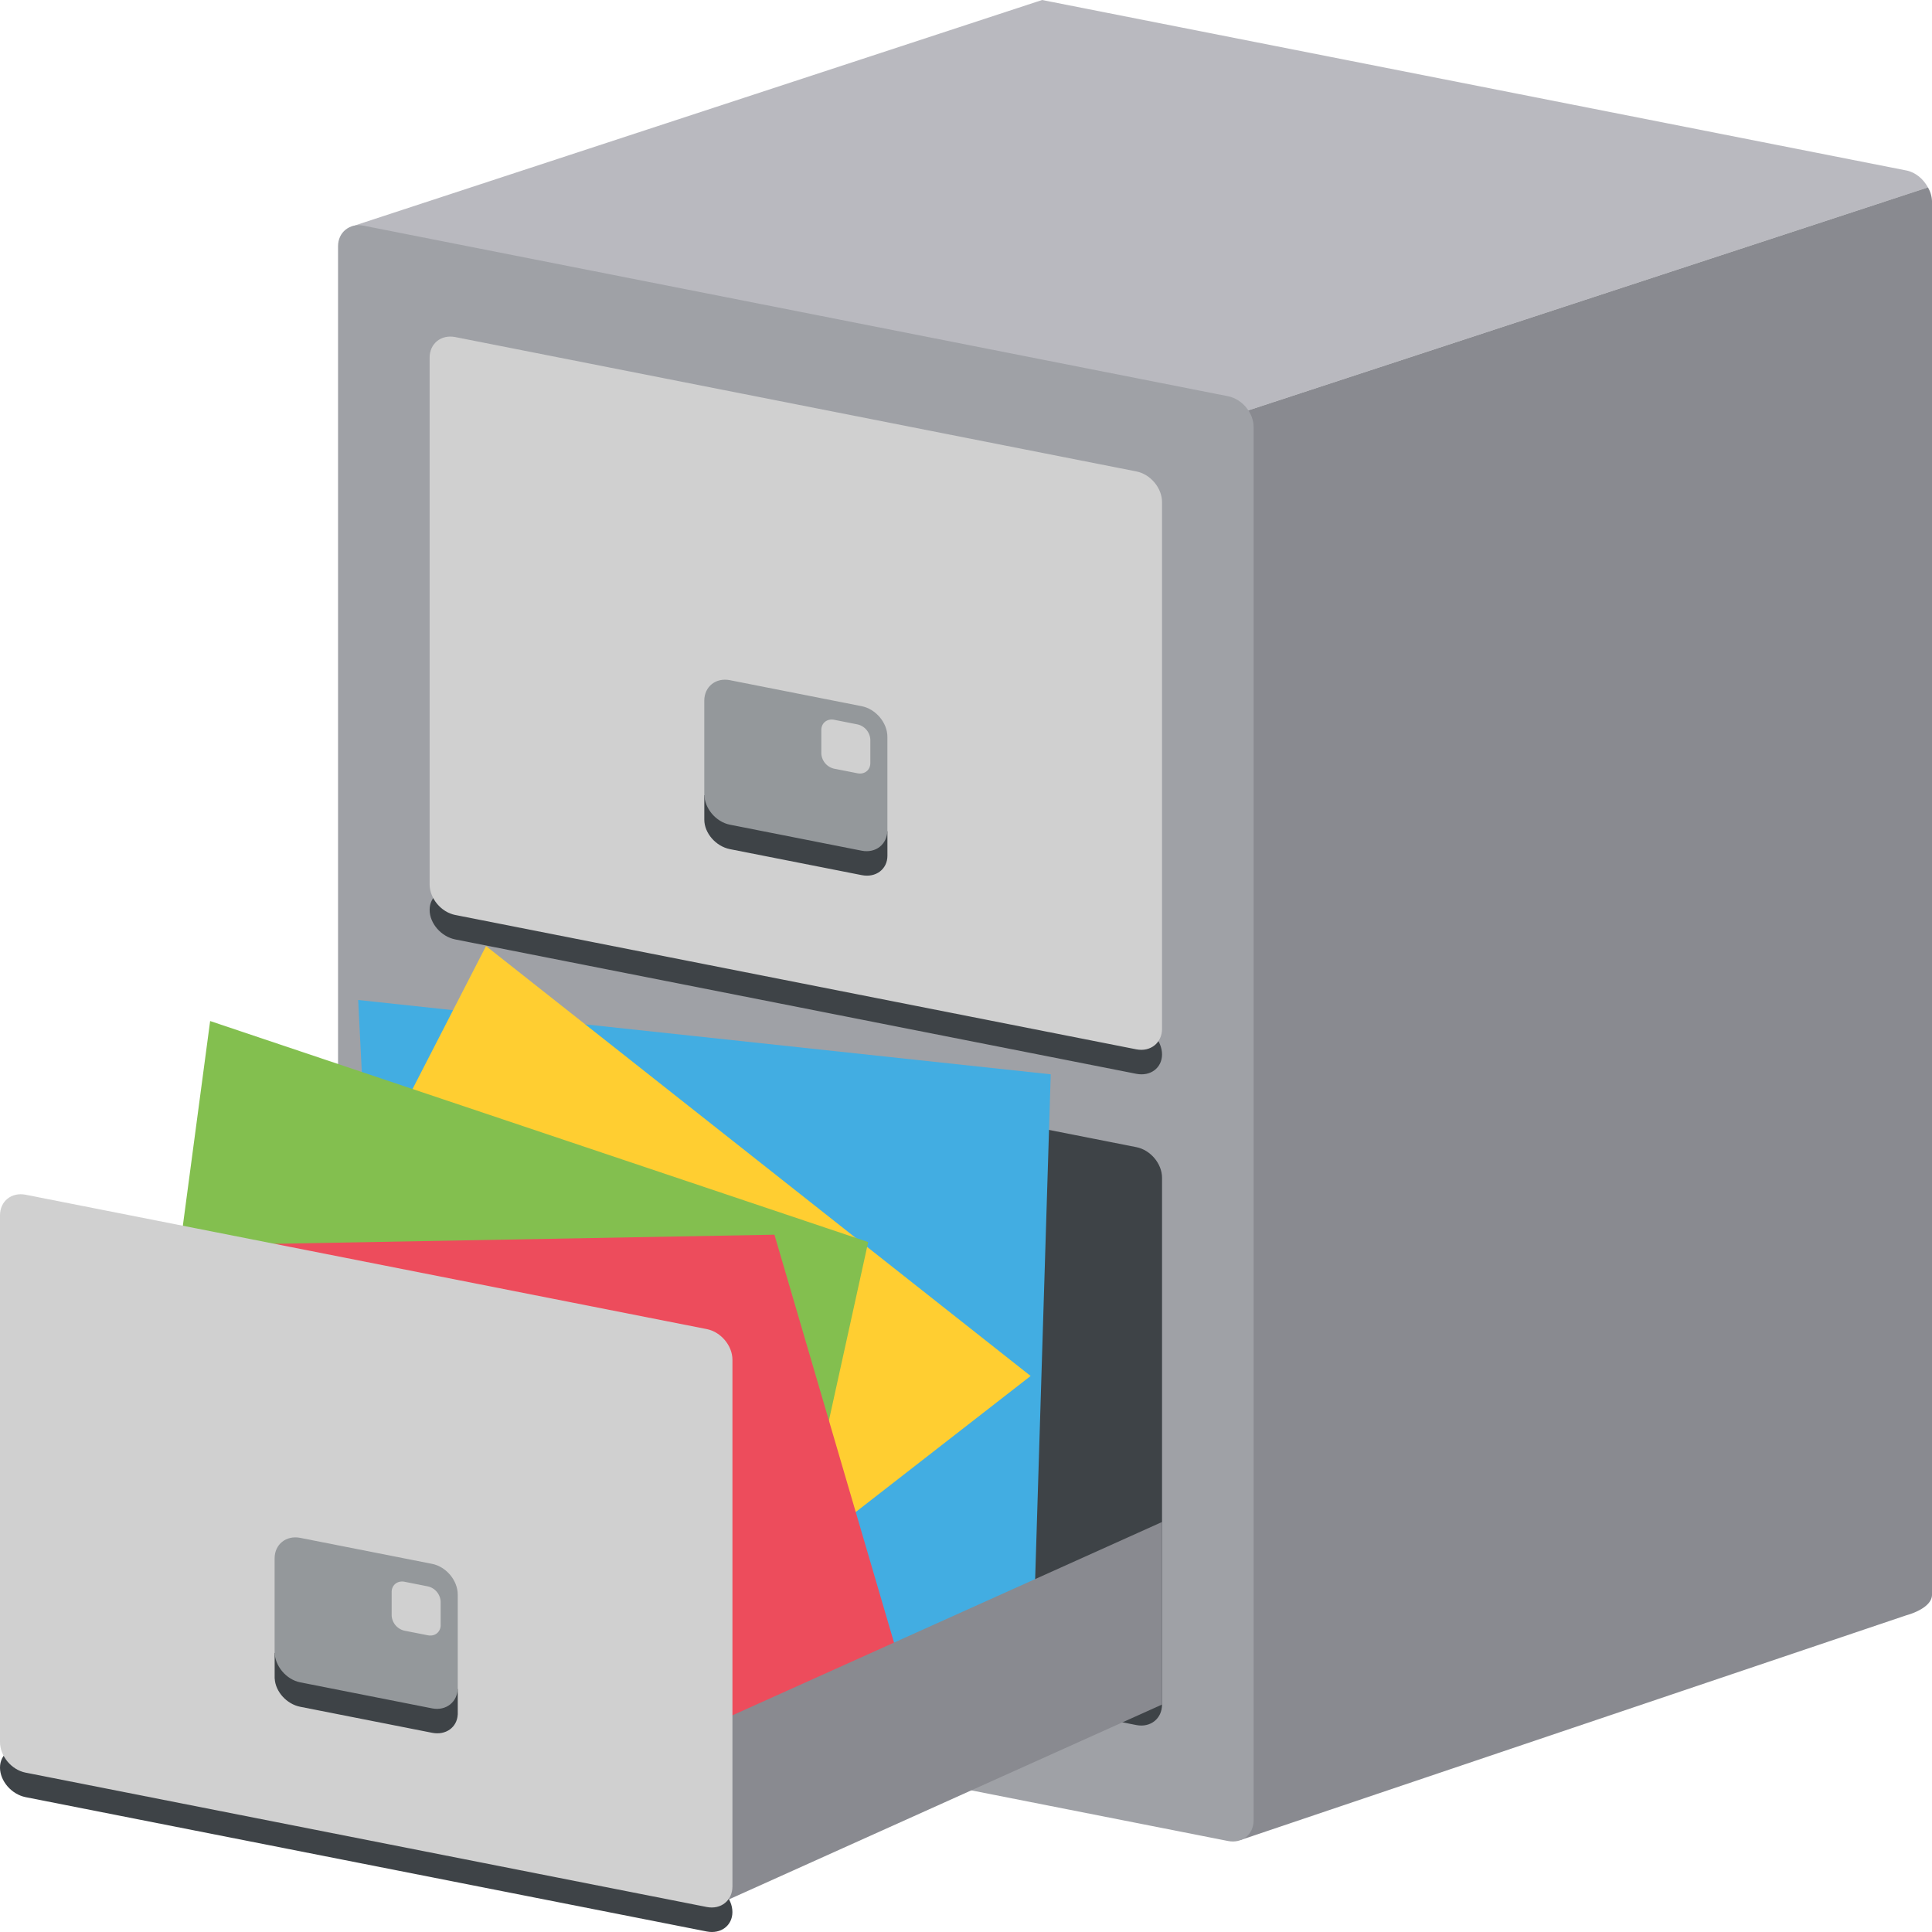
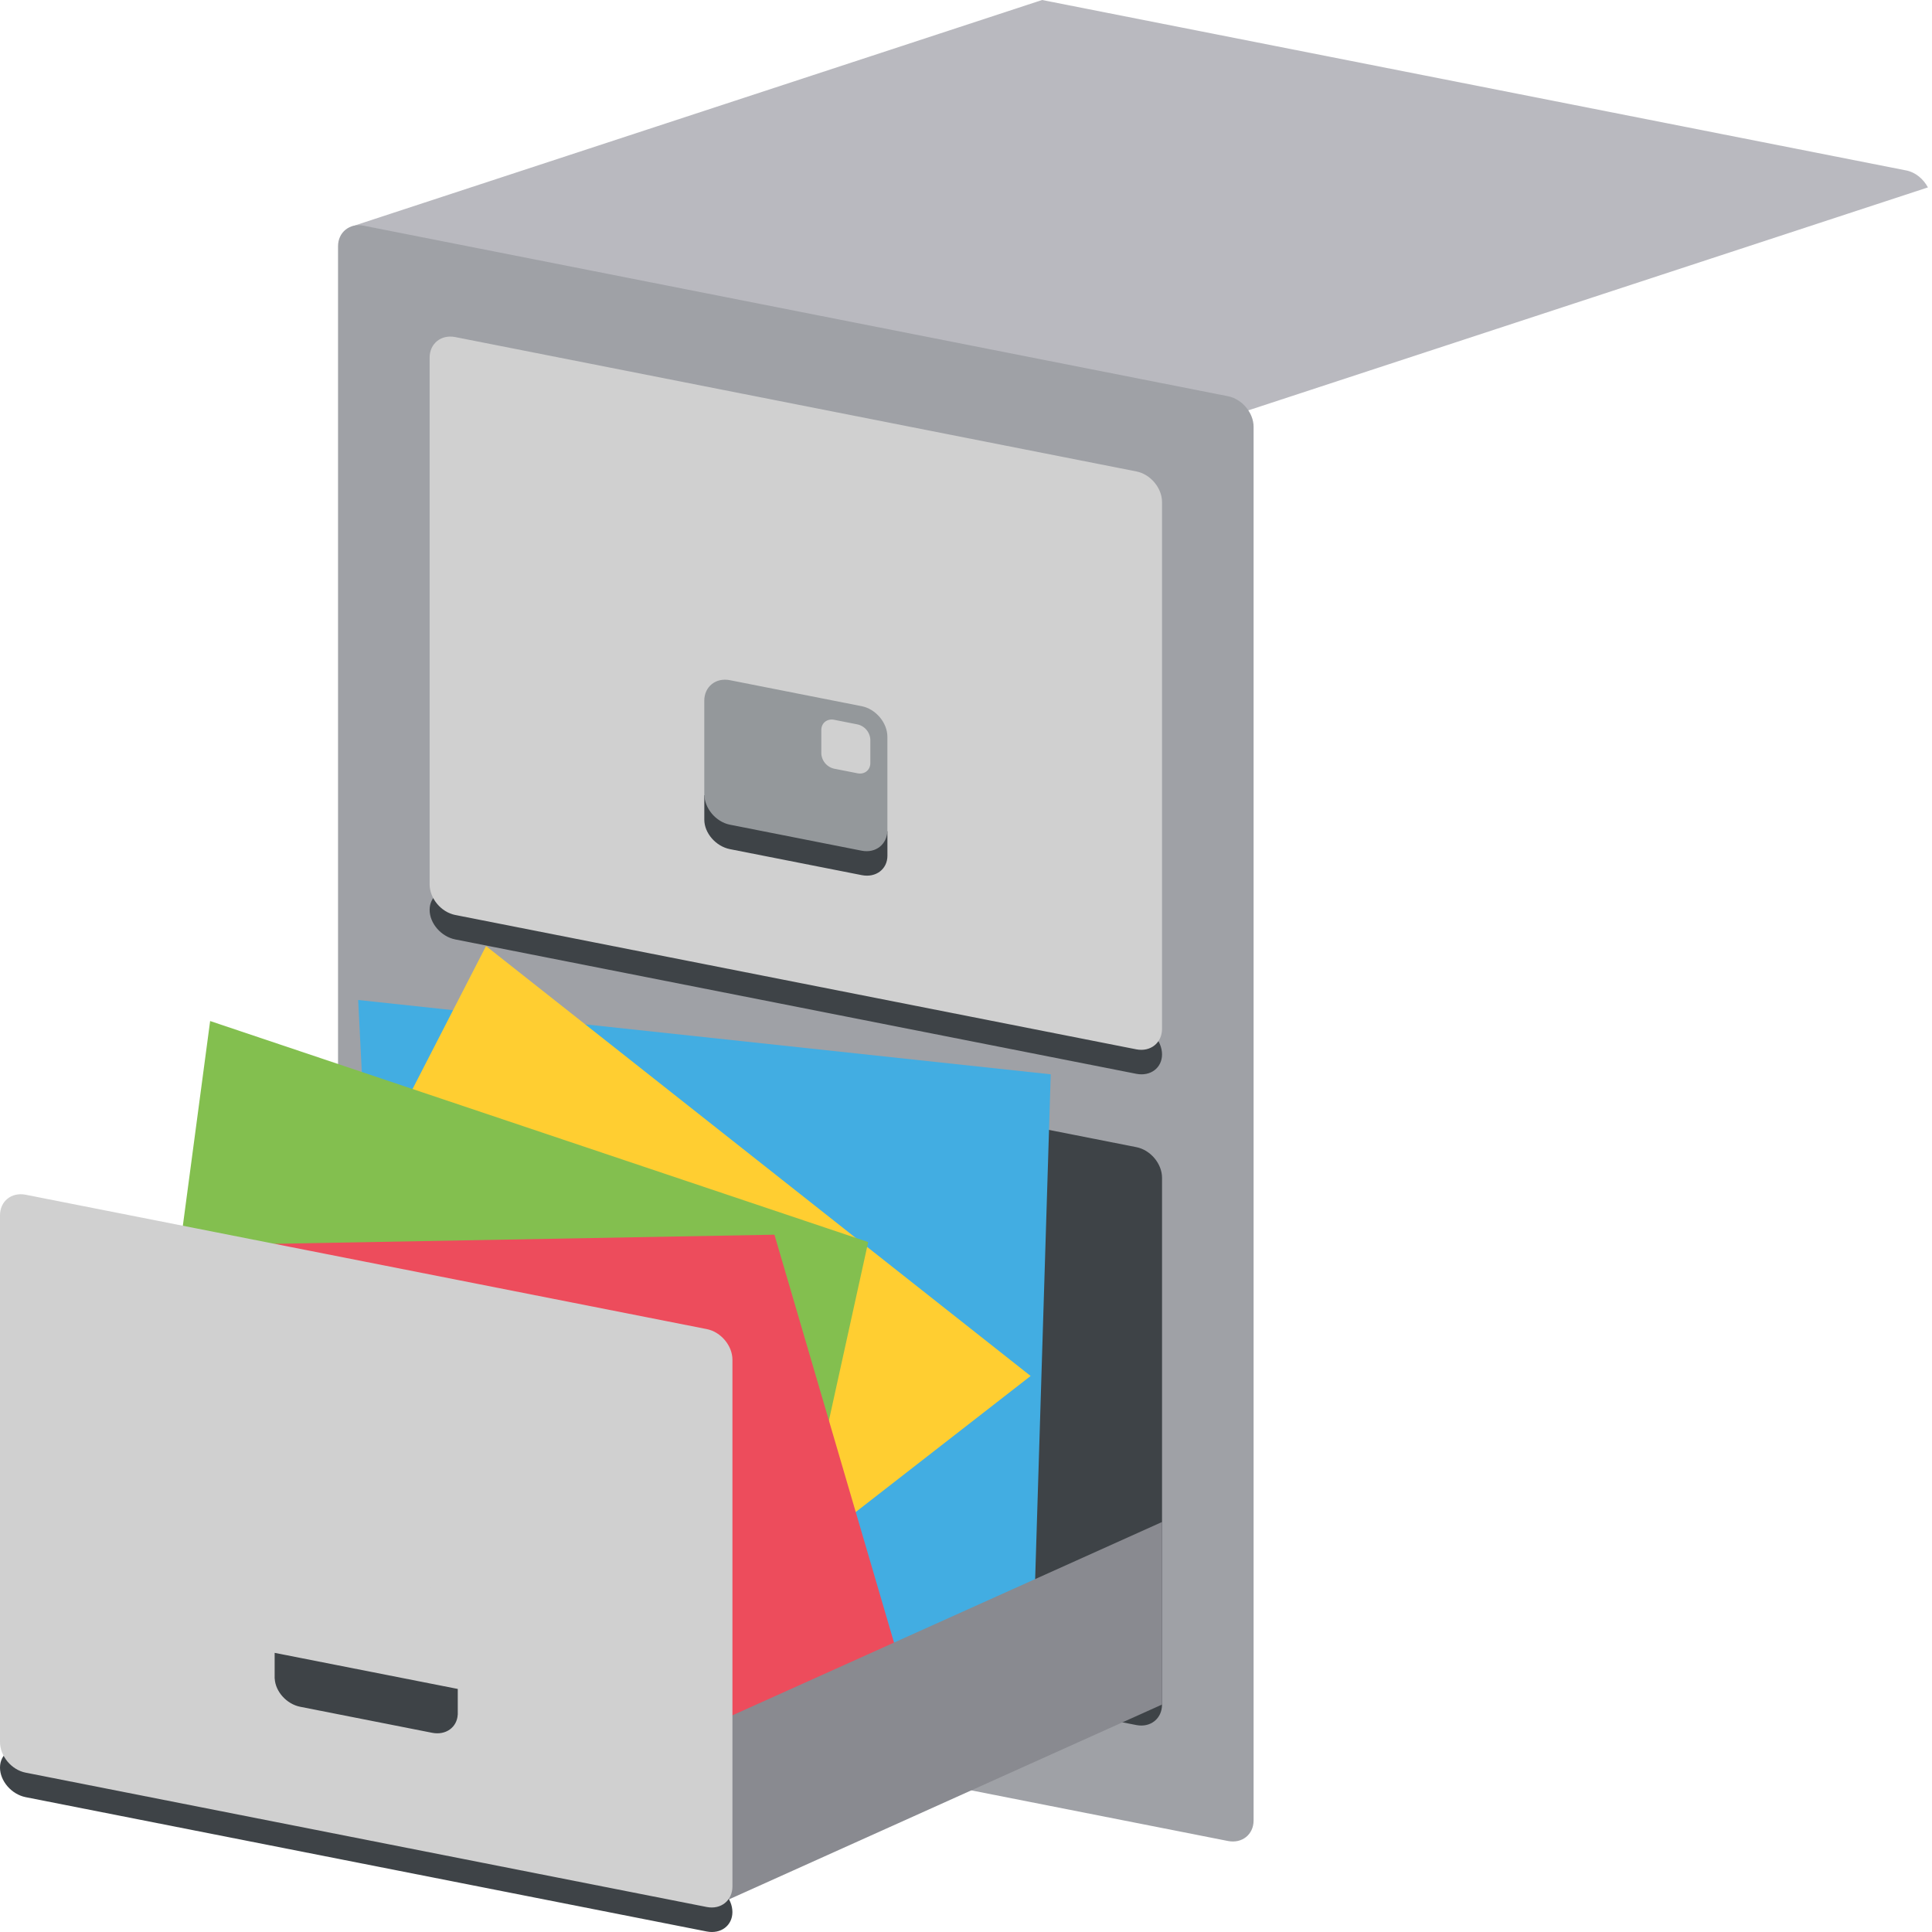
<svg xmlns="http://www.w3.org/2000/svg" width="64" height="64" viewBox="0 0 64 64">
  <path fill="#B9B9BF" d="M63.151 5.647L34.521 0 11.634 7.508l7.394 13.409L63.865 6.208c-.148-.275-.407-.5-.714-.561z" />
-   <path fill="#898A90" d="M63.865 6.208L19.027 20.917l15.345 27.83 6.729 12.204 22.05-7.443s.849-.215.849-.682V6.663a.958.958 0 0 0-.135-.455z" />
  <path fill="#9FA1A6" d="M41.527 60.304c0 .467-.383.773-.85.681l-28.629-5.647c-.467-.092-.85-.549-.85-1.016V8.158c0-.466.383-.773.85-.681l28.629 5.648c.467.092.85.549.85 1.015v46.164z" />
  <path fill="#3E4347" d="M14.232 34.231c0-.467.381-.773.849-.681l22.563 4.451c.469.093.85.548.85 1.015v17.448c0 .467-.381.772-.85.681l-22.563-4.451c-.468-.092-.849-.549-.849-1.016V34.231zM38.494 34.929c0 .445-.381.734-.85.643L15.081 31.12c-.468-.093-.849-.533-.849-.979s.381-.734.849-.643l22.563 4.451c.469.093.85.532.85.98z" />
  <path fill="#D0D0D0" d="M14.232 11.847c0-.467.381-.773.849-.681l22.563 4.451c.469.092.85.549.85 1.016v17.448c0 .465-.381.771-.85.68L15.081 30.31c-.468-.092-.849-.549-.849-1.016V11.847z" />
  <path fill="#3E4347" d="M23.331 26.341v.811c0 .445.382.884.849.977l4.367.861c.466.093.85-.196.85-.643v-.811l-6.066-1.195z" />
  <path fill="#94989B" d="M29.396 27.499c0 .467-.384.773-.85.682l-4.367-.862c-.467-.092-.849-.549-.849-1.016v-3.09c0-.467.382-.773.849-.681l4.367.862c.466.092.85.548.85 1.015v3.09z" />
  <path fill="#D0D0D0" d="M28.831 25.276c0 .233-.19.386-.425.34l-.773-.152a.545.545 0 0 1-.426-.508v-.772c0-.233.191-.386.426-.34l.773.153a.544.544 0 0 1 .425.508v.771z" />
  <g>
    <path fill="#42ADE2" d="M11.865 33.126l22.942 2.462-.666 21.573-21.308-4.771z" />
    <path fill="#FFCE31" d="M16.1 31.339l18.041 14.242-8.754 6.809-18.04-4.02z" />
    <path fill="#83BF4F" d="M6.961 33.823l21.799 7.322-2.475 11.245H4.486z" />
    <path fill="#ED4C5C" d="M2.658 41.32l22.996-.419 4.767 16.26-23.074 2.032z" />
  </g>
  <g>
    <path fill="#898A90" d="M38.494 56.465L23.991 62.99v-6.046l14.503-6.526z" />
    <path fill="#3E4347" d="M24.262 63.34c0 .446-.382.735-.85.643L.848 59.533C.382 59.439 0 58.999 0 58.554s.382-.734.849-.643l22.564 4.451c.467.092.849.532.849.978z" />
    <path fill="#D0D0D0" d="M0 40.258c0-.467.381-.772.849-.681l22.564 4.451c.468.093.85.549.85 1.016v17.447c0 .467-.382.773-.85.681L.848 58.721C.381 58.629 0 58.173 0 57.706V40.258z" />
    <path fill="#3E4347" d="M15.163 55.948l-6.065-1.195v.848H9.1c.021.433.394.85.848.939l4.367.861c.453.09.826-.181.848-.604h.001v-.849z" />
-     <path fill="#94989B" d="M15.163 55.911c0 .466-.383.773-.849.681l-4.367-.862c-.468-.092-.85-.549-.85-1.015v-3.091c0-.467.382-.771.85-.68l4.367.861c.466.092.849.549.849 1.016v3.09z" />
    <path fill="#D0D0D0" d="M14.598 53.83c0 .233-.189.387-.424.341l-.774-.152a.546.546 0 0 1-.426-.508v-.772c0-.233.191-.386.426-.341l.773.153a.543.543 0 0 1 .424.508v.771z" />
  </g>
</svg>